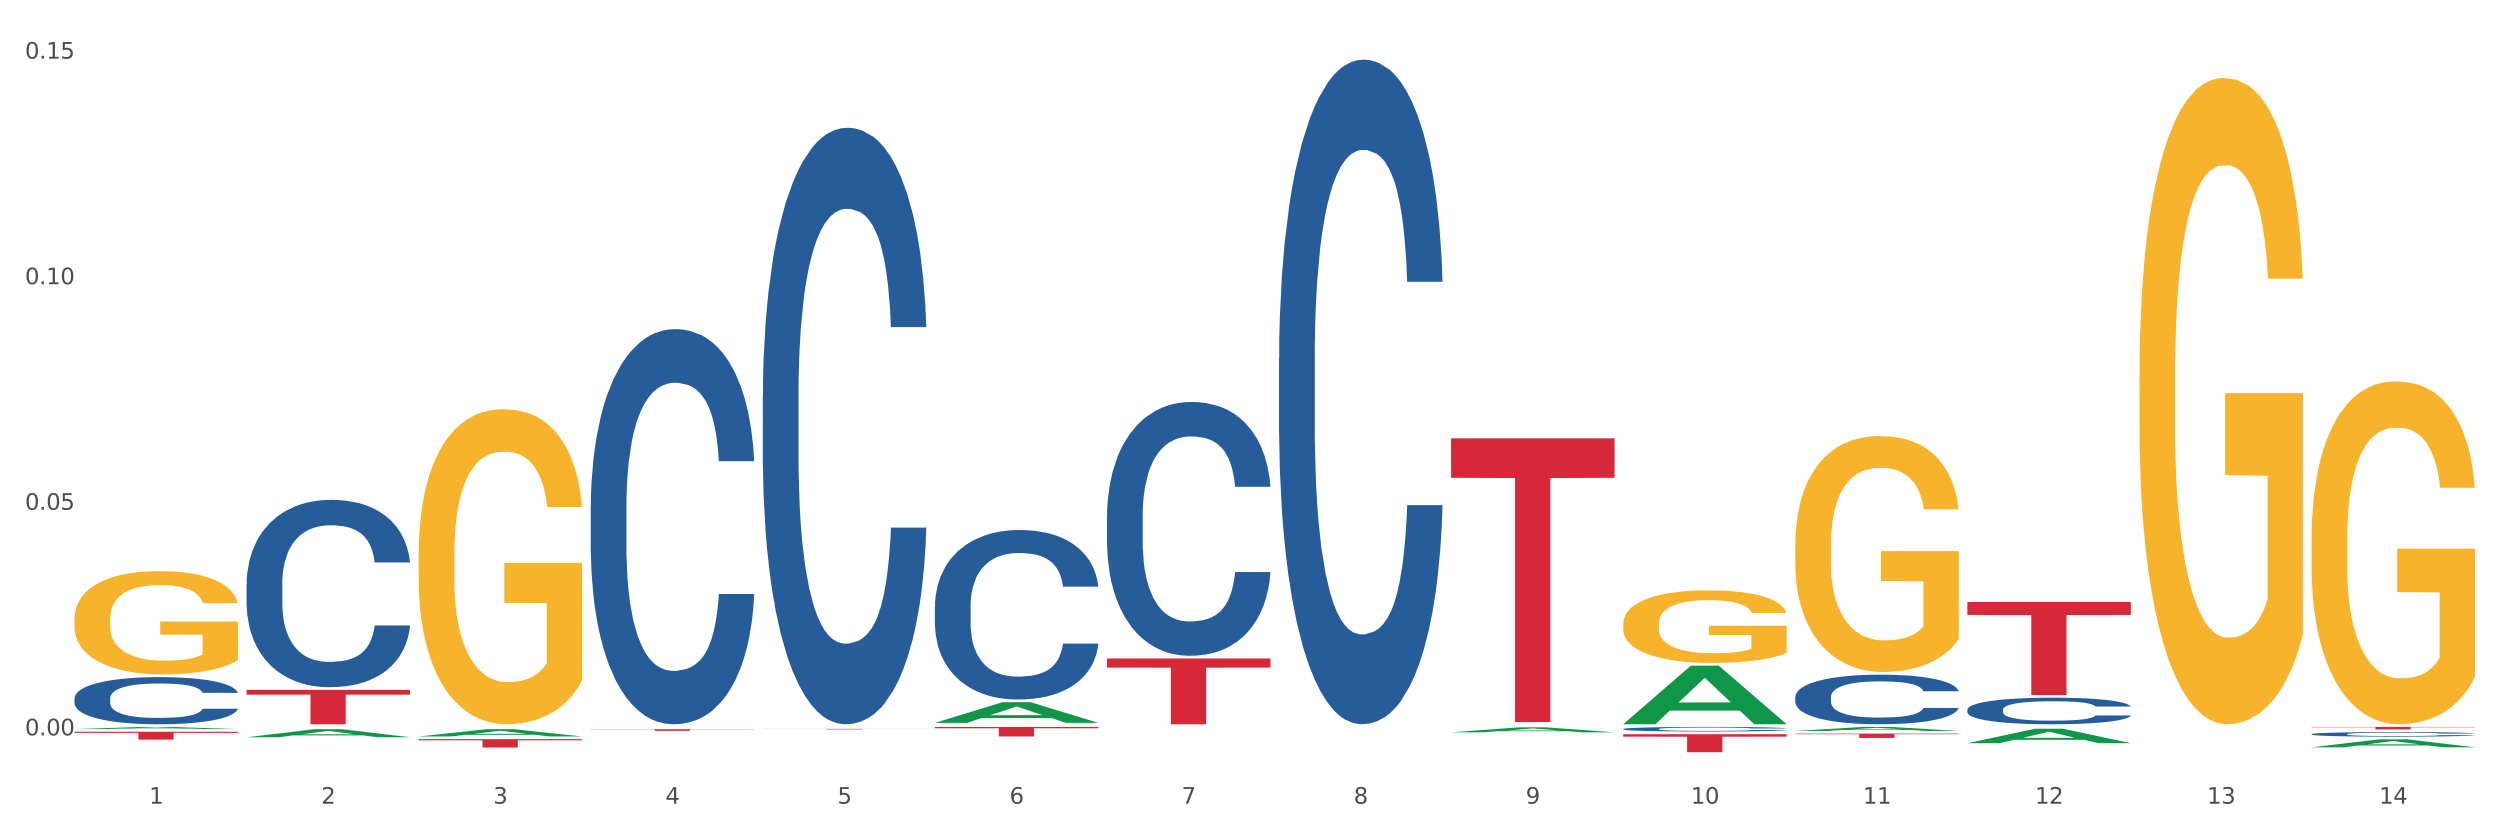
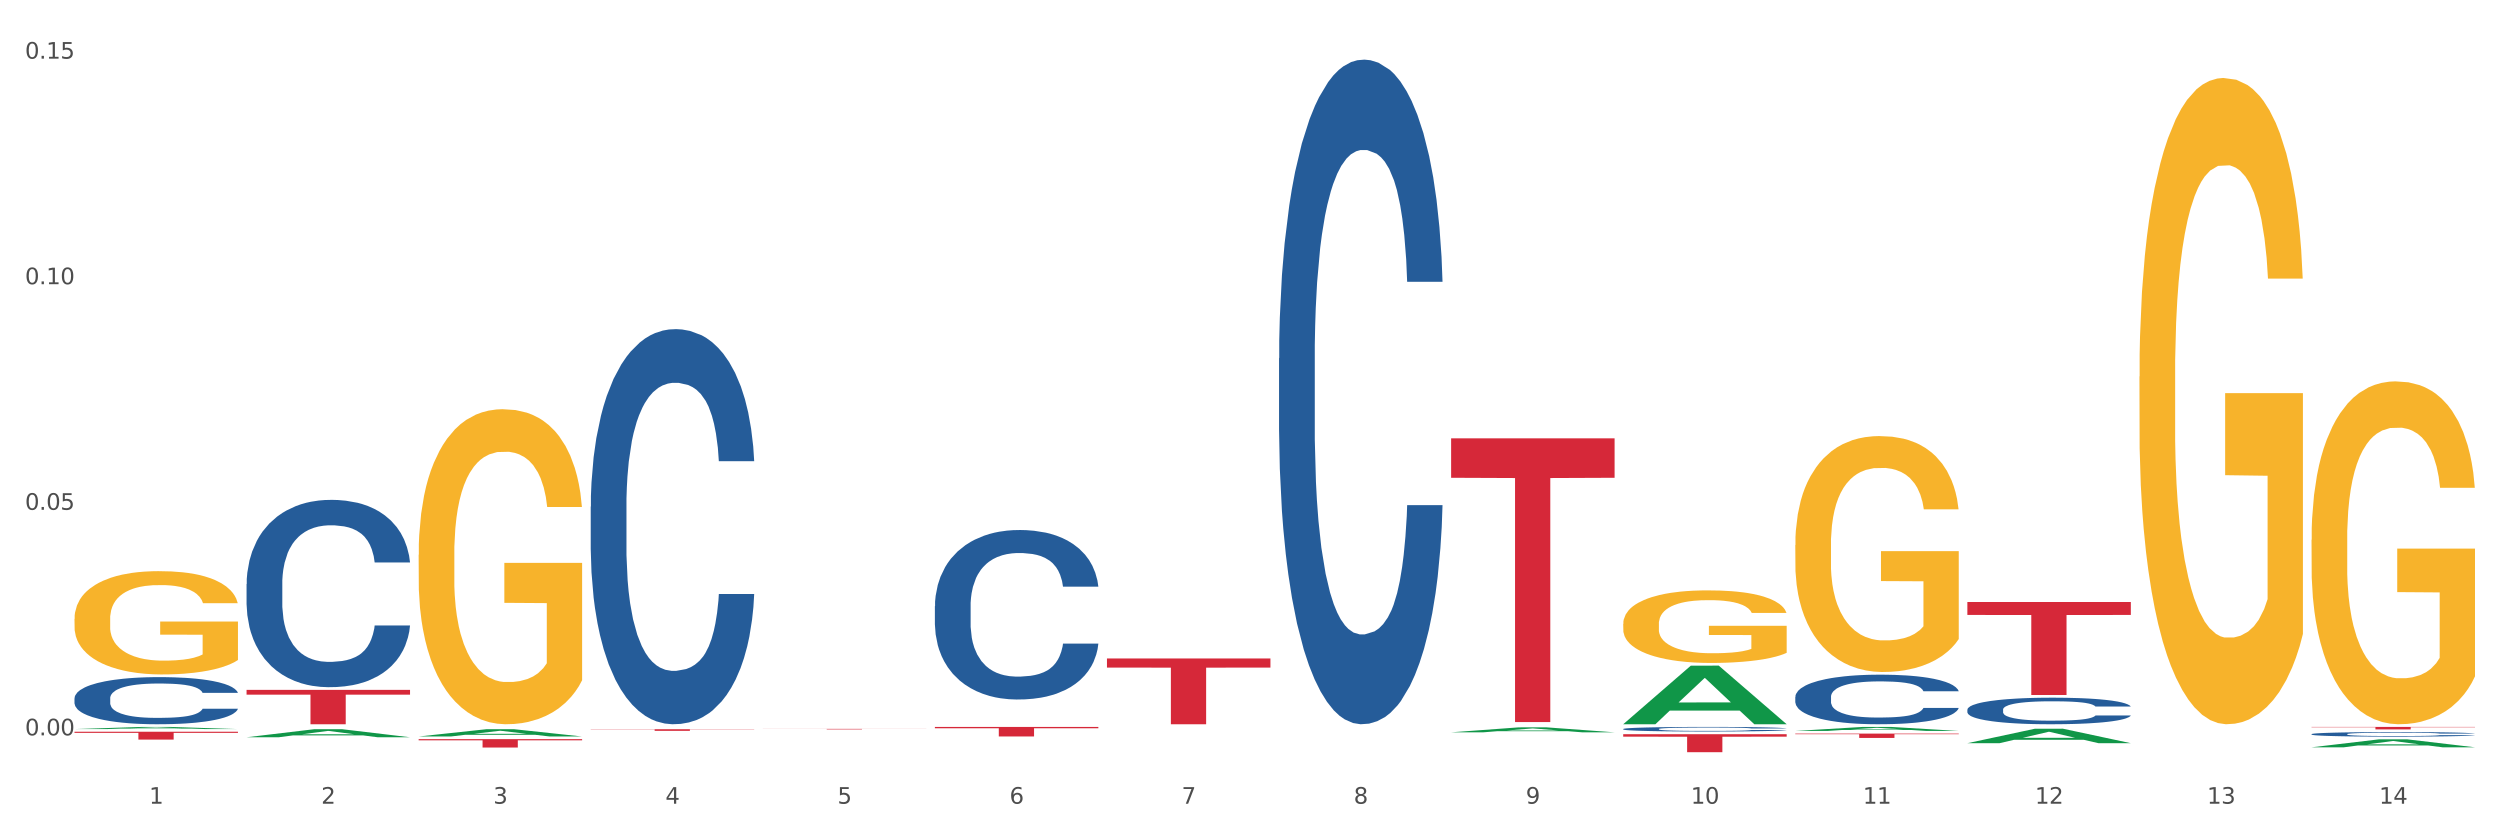
<svg xmlns="http://www.w3.org/2000/svg" xmlns:xlink="http://www.w3.org/1999/xlink" width="1080pt" height="360pt" viewBox="0 0 1080 360" version="1.1">
  <rect x="0" y="0" width="1080" height="360" fill="#333333" stroke="none" />
  <defs>
    <style type="text/css">*{stroke-linejoin: round; stroke-linecap: butt}</style>
  </defs>
  <g id="figure_1">
    <g id="patch_1">
      <path d="M 0 360  L 1080 360  L 1080 0  L 0 0  z " style="fill: #ffffff; stroke: #ffffff; stroke-linejoin: miter" />
    </g>
    <g id="axes_1">
      <g id="matplotlib.axis_1">
        <g id="xtick_1">
          <g id="text_1">
            <g style="fill: #4d4d4d" transform="translate(64.432 347.204) scale(0.096 -0.096)">
              <defs>
                <path id="DejaVuSans-31" d="M 794 531  L 1825 531  L 1825 4091  L 703 3866  L 703 4441  L 1819 4666  L 2450 4666  L 2450 531  L 3481 531  L 3481 0  L 794 0  L 794 531  z " transform="scale(0.016)" />
              </defs>
              <use xlink:href="#DejaVuSans-31" />
            </g>
          </g>
        </g>
        <g id="xtick_2">
          <g id="text_2">
            <g style="fill: #4d4d4d" transform="translate(138.771 347.204) scale(0.096 -0.096)">
              <defs>
                <path id="DejaVuSans-32" d="M 1228 531  L 3431 531  L 3431 0  L 469 0  L 469 531  Q 828 903 1448 1529  Q 2069 2156 2228 2338  Q 2531 2678 2651 2914  Q 2772 3150 2772 3378  Q 2772 3750 2511 3984  Q 2250 4219 1831 4219  Q 1534 4219 1204 4116  Q 875 4013 500 3803  L 500 4441  Q 881 4594 1212 4672  Q 1544 4750 1819 4750  Q 2544 4750 2975 4387  Q 3406 4025 3406 3419  Q 3406 3131 3298 2873  Q 3191 2616 2906 2266  Q 2828 2175 2409 1742  Q 1991 1309 1228 531  z " transform="scale(0.016)" />
              </defs>
              <use xlink:href="#DejaVuSans-32" />
            </g>
          </g>
        </g>
        <g id="xtick_3">
          <g id="text_3">
            <g style="fill: #4d4d4d" transform="translate(213.109 347.204) scale(0.096 -0.096)">
              <defs>
                <path id="DejaVuSans-33" d="M 2597 2516  Q 3050 2419 3304 2112  Q 3559 1806 3559 1356  Q 3559 666 3084 287  Q 2609 -91 1734 -91  Q 1441 -91 1130 -33  Q 819 25 488 141  L 488 750  Q 750 597 1062 519  Q 1375 441 1716 441  Q 2309 441 2620 675  Q 2931 909 2931 1356  Q 2931 1769 2642 2001  Q 2353 2234 1838 2234  L 1294 2234  L 1294 2753  L 1863 2753  Q 2328 2753 2575 2939  Q 2822 3125 2822 3475  Q 2822 3834 2567 4026  Q 2313 4219 1838 4219  Q 1578 4219 1281 4162  Q 984 4106 628 3988  L 628 4550  Q 988 4650 1302 4700  Q 1616 4750 1894 4750  Q 2613 4750 3031 4423  Q 3450 4097 3450 3541  Q 3450 3153 3228 2886  Q 3006 2619 2597 2516  z " transform="scale(0.016)" />
              </defs>
              <use xlink:href="#DejaVuSans-33" />
            </g>
          </g>
        </g>
        <g id="xtick_4">
          <g id="text_4">
            <g style="fill: #4d4d4d" transform="translate(287.448 347.204) scale(0.096 -0.096)">
              <defs>
                <path id="DejaVuSans-34" d="M 2419 4116  L 825 1625  L 2419 1625  L 2419 4116  z M 2253 4666  L 3047 4666  L 3047 1625  L 3713 1625  L 3713 1100  L 3047 1100  L 3047 0  L 2419 0  L 2419 1100  L 313 1100  L 313 1709  L 2253 4666  z " transform="scale(0.016)" />
              </defs>
              <use xlink:href="#DejaVuSans-34" />
            </g>
          </g>
        </g>
        <g id="xtick_5">
          <g id="text_5">
            <g style="fill: #4d4d4d" transform="translate(361.787 347.204) scale(0.096 -0.096)">
              <defs>
                <path id="DejaVuSans-35" d="M 691 4666  L 3169 4666  L 3169 4134  L 1269 4134  L 1269 2991  Q 1406 3038 1543 3061  Q 1681 3084 1819 3084  Q 2600 3084 3056 2656  Q 3513 2228 3513 1497  Q 3513 744 3044 326  Q 2575 -91 1722 -91  Q 1428 -91 1123 -41  Q 819 9 494 109  L 494 744  Q 775 591 1075 516  Q 1375 441 1709 441  Q 2250 441 2565 725  Q 2881 1009 2881 1497  Q 2881 1984 2565 2268  Q 2250 2553 1709 2553  Q 1456 2553 1204 2497  Q 953 2441 691 2322  L 691 4666  z " transform="scale(0.016)" />
              </defs>
              <use xlink:href="#DejaVuSans-35" />
            </g>
          </g>
        </g>
        <g id="xtick_6">
          <g id="text_6">
            <g style="fill: #4d4d4d" transform="translate(436.125 347.204) scale(0.096 -0.096)">
              <defs>
                <path id="DejaVuSans-36" d="M 2113 2584  Q 1688 2584 1439 2293  Q 1191 2003 1191 1497  Q 1191 994 1439 701  Q 1688 409 2113 409  Q 2538 409 2786 701  Q 3034 994 3034 1497  Q 3034 2003 2786 2293  Q 2538 2584 2113 2584  z M 3366 4563  L 3366 3988  Q 3128 4100 2886 4159  Q 2644 4219 2406 4219  Q 1781 4219 1451 3797  Q 1122 3375 1075 2522  Q 1259 2794 1537 2939  Q 1816 3084 2150 3084  Q 2853 3084 3261 2657  Q 3669 2231 3669 1497  Q 3669 778 3244 343  Q 2819 -91 2113 -91  Q 1303 -91 875 529  Q 447 1150 447 2328  Q 447 3434 972 4092  Q 1497 4750 2381 4750  Q 2619 4750 2861 4703  Q 3103 4656 3366 4563  z " transform="scale(0.016)" />
              </defs>
              <use xlink:href="#DejaVuSans-36" />
            </g>
          </g>
        </g>
        <g id="xtick_7">
          <g id="text_7">
            <g style="fill: #4d4d4d" transform="translate(510.464 347.204) scale(0.096 -0.096)">
              <defs>
                <path id="DejaVuSans-37" d="M 525 4666  L 3525 4666  L 3525 4397  L 1831 0  L 1172 0  L 2766 4134  L 525 4134  L 525 4666  z " transform="scale(0.016)" />
              </defs>
              <use xlink:href="#DejaVuSans-37" />
            </g>
          </g>
        </g>
        <g id="xtick_8">
          <g id="text_8">
            <g style="fill: #4d4d4d" transform="translate(584.803 347.204) scale(0.096 -0.096)">
              <defs>
                <path id="DejaVuSans-38" d="M 2034 2216  Q 1584 2216 1326 1975  Q 1069 1734 1069 1313  Q 1069 891 1326 650  Q 1584 409 2034 409  Q 2484 409 2743 651  Q 3003 894 3003 1313  Q 3003 1734 2745 1975  Q 2488 2216 2034 2216  z M 1403 2484  Q 997 2584 770 2862  Q 544 3141 544 3541  Q 544 4100 942 4425  Q 1341 4750 2034 4750  Q 2731 4750 3128 4425  Q 3525 4100 3525 3541  Q 3525 3141 3298 2862  Q 3072 2584 2669 2484  Q 3125 2378 3379 2068  Q 3634 1759 3634 1313  Q 3634 634 3220 271  Q 2806 -91 2034 -91  Q 1263 -91 848 271  Q 434 634 434 1313  Q 434 1759 690 2068  Q 947 2378 1403 2484  z M 1172 3481  Q 1172 3119 1398 2916  Q 1625 2713 2034 2713  Q 2441 2713 2670 2916  Q 2900 3119 2900 3481  Q 2900 3844 2670 4047  Q 2441 4250 2034 4250  Q 1625 4250 1398 4047  Q 1172 3844 1172 3481  z " transform="scale(0.016)" />
              </defs>
              <use xlink:href="#DejaVuSans-38" />
            </g>
          </g>
        </g>
        <g id="xtick_9">
          <g id="text_9">
            <g style="fill: #4d4d4d" transform="translate(659.142 347.204) scale(0.096 -0.096)">
              <defs>
                <path id="DejaVuSans-39" d="M 703 97  L 703 672  Q 941 559 1184 500  Q 1428 441 1663 441  Q 2288 441 2617 861  Q 2947 1281 2994 2138  Q 2813 1869 2534 1725  Q 2256 1581 1919 1581  Q 1219 1581 811 2004  Q 403 2428 403 3163  Q 403 3881 828 4315  Q 1253 4750 1959 4750  Q 2769 4750 3195 4129  Q 3622 3509 3622 2328  Q 3622 1225 3098 567  Q 2575 -91 1691 -91  Q 1453 -91 1209 -44  Q 966 3 703 97  z M 1959 2075  Q 2384 2075 2632 2365  Q 2881 2656 2881 3163  Q 2881 3666 2632 3958  Q 2384 4250 1959 4250  Q 1534 4250 1286 3958  Q 1038 3666 1038 3163  Q 1038 2656 1286 2365  Q 1534 2075 1959 2075  z " transform="scale(0.016)" />
              </defs>
              <use xlink:href="#DejaVuSans-39" />
            </g>
          </g>
        </g>
        <g id="xtick_10">
          <g id="text_10">
            <g style="fill: #4d4d4d" transform="translate(730.426 347.204) scale(0.096 -0.096)">
              <defs>
                <path id="DejaVuSans-30" d="M 2034 4250  Q 1547 4250 1301 3770  Q 1056 3291 1056 2328  Q 1056 1369 1301 889  Q 1547 409 2034 409  Q 2525 409 2770 889  Q 3016 1369 3016 2328  Q 3016 3291 2770 3770  Q 2525 4250 2034 4250  z M 2034 4750  Q 2819 4750 3233 4129  Q 3647 3509 3647 2328  Q 3647 1150 3233 529  Q 2819 -91 2034 -91  Q 1250 -91 836 529  Q 422 1150 422 2328  Q 422 3509 836 4129  Q 1250 4750 2034 4750  z " transform="scale(0.016)" />
              </defs>
              <use xlink:href="#DejaVuSans-31" />
              <use xlink:href="#DejaVuSans-30" transform="translate(63.623 0)" />
            </g>
          </g>
        </g>
        <g id="xtick_11">
          <g id="text_11">
            <g style="fill: #4d4d4d" transform="translate(804.765 347.204) scale(0.096 -0.096)">
              <use xlink:href="#DejaVuSans-31" />
              <use xlink:href="#DejaVuSans-31" transform="translate(63.623 0)" />
            </g>
          </g>
        </g>
        <g id="xtick_12">
          <g id="text_12">
            <g style="fill: #4d4d4d" transform="translate(879.104 347.204) scale(0.096 -0.096)">
              <use xlink:href="#DejaVuSans-31" />
              <use xlink:href="#DejaVuSans-32" transform="translate(63.623 0)" />
            </g>
          </g>
        </g>
        <g id="xtick_13">
          <g id="text_13">
            <g style="fill: #4d4d4d" transform="translate(953.442 347.204) scale(0.096 -0.096)">
              <use xlink:href="#DejaVuSans-31" />
              <use xlink:href="#DejaVuSans-33" transform="translate(63.623 0)" />
            </g>
          </g>
        </g>
        <g id="xtick_14">
          <g id="text_14">
            <g style="fill: #4d4d4d" transform="translate(1027.781 347.204) scale(0.096 -0.096)">
              <use xlink:href="#DejaVuSans-31" />
              <use xlink:href="#DejaVuSans-34" transform="translate(63.623 0)" />
            </g>
          </g>
        </g>
        <g id="xtick_15" />
        <g id="xtick_16" />
        <g id="xtick_17" />
        <g id="xtick_18" />
        <g id="xtick_19" />
        <g id="xtick_20" />
        <g id="xtick_21" />
        <g id="xtick_22" />
        <g id="xtick_23" />
        <g id="xtick_24" />
        <g id="xtick_25" />
        <g id="xtick_26" />
        <g id="xtick_27" />
      </g>
      <g id="matplotlib.axis_2">
        <g id="ytick_1">
          <g id="text_15">
            <g style="fill: #4d4d4d" transform="translate(10.8 317.677) scale(0.096 -0.096)">
              <defs>
                <path id="DejaVuSans-2e" d="M 684 794  L 1344 794  L 1344 0  L 684 0  L 684 794  z " transform="scale(0.016)" />
              </defs>
              <use xlink:href="#DejaVuSans-30" />
              <use xlink:href="#DejaVuSans-2e" transform="translate(63.623 0)" />
              <use xlink:href="#DejaVuSans-30" transform="translate(95.41 0)" />
              <use xlink:href="#DejaVuSans-30" transform="translate(159.033 0)" />
            </g>
          </g>
        </g>
        <g id="ytick_2">
          <g id="text_16">
            <g style="fill: #4d4d4d" transform="translate(10.8 220.232) scale(0.096 -0.096)">
              <use xlink:href="#DejaVuSans-30" />
              <use xlink:href="#DejaVuSans-2e" transform="translate(63.623 0)" />
              <use xlink:href="#DejaVuSans-30" transform="translate(95.41 0)" />
              <use xlink:href="#DejaVuSans-35" transform="translate(159.033 0)" />
            </g>
          </g>
        </g>
        <g id="ytick_3">
          <g id="text_17">
            <g style="fill: #4d4d4d" transform="translate(10.8 122.787) scale(0.096 -0.096)">
              <use xlink:href="#DejaVuSans-30" />
              <use xlink:href="#DejaVuSans-2e" transform="translate(63.623 0)" />
              <use xlink:href="#DejaVuSans-31" transform="translate(95.41 0)" />
              <use xlink:href="#DejaVuSans-30" transform="translate(159.033 0)" />
            </g>
          </g>
        </g>
        <g id="ytick_4">
          <g id="text_18">
            <g style="fill: #4d4d4d" transform="translate(10.8 25.342) scale(0.096 -0.096)">
              <use xlink:href="#DejaVuSans-30" />
              <use xlink:href="#DejaVuSans-2e" transform="translate(63.623 0)" />
              <use xlink:href="#DejaVuSans-31" transform="translate(95.41 0)" />
              <use xlink:href="#DejaVuSans-35" transform="translate(159.033 0)" />
            </g>
          </g>
        </g>
        <g id="ytick_5" />
        <g id="ytick_6" />
        <g id="ytick_7" />
      </g>
      <g id="PolyCollection_1">
        <path d="M 32.175 314.962  L 32.248 314.961  L 61.37 314.03  L 73.456 314.029  L 102.797 314.963  L 88.818 314.963  L 82.484 314.746  L 52.415 314.746  L 52.197 314.749  L 46.081 314.963  L 32.175 314.963  L 32.175 314.962  L 56.201 314.616  L 78.698 314.615  L 67.559 314.228  L 67.413 314.227  L 67.267 314.229  L 56.128 314.615  L 56.201 314.616  L 32.175 314.962  z " clip-path="url(#p56e9dab6a9)" style="fill: #109648" />
        <path d="M 255.191 315.029  L 325.813 315.029  L 325.813 315.126  L 298.033 315.126  L 298.033 315.724  L 282.804 315.724  L 282.804 315.126  L 255.191 315.126  L 255.191 315.03  L 255.191 315.029  z " clip-path="url(#p56e9dab6a9)" style="fill: #d62839" />
        <path d="M 329.53 314.869  L 400.152 314.869  L 400.152 314.9  L 372.371 314.901  L 372.371 315.098  L 357.143 315.098  L 357.143 314.901  L 329.53 314.9  L 329.53 314.869  L 329.53 314.869  z " clip-path="url(#p56e9dab6a9)" style="fill: #d62839" />
        <path d="M 403.869 314.029  L 474.49 314.029  L 474.49 314.602  L 446.71 314.606  L 446.71 318.151  L 431.481 318.151  L 431.481 314.606  L 403.869 314.602  L 403.869 314.033  L 403.869 314.029  z " clip-path="url(#p56e9dab6a9)" style="fill: #d62839" />
        <path d="M 478.207 284.448  L 548.829 284.448  L 548.829 288.399  L 521.049 288.426  L 521.049 312.876  L 505.82 312.876  L 505.82 288.426  L 478.207 288.399  L 478.207 284.475  L 478.207 284.448  z " clip-path="url(#p56e9dab6a9)" style="fill: #d62839" />
        <path d="M 626.885 189.367  L 697.506 189.367  L 697.506 206.4  L 669.726 206.515  L 669.726 311.936  L 654.497 311.936  L 654.497 206.515  L 626.885 206.4  L 626.885 189.482  L 626.885 189.367  z " clip-path="url(#p56e9dab6a9)" style="fill: #d62839" />
        <path d="M 701.223 317.168  L 771.845 317.168  L 771.845 318.25  L 744.065 318.257  L 744.065 324.95  L 728.836 324.95  L 728.836 318.257  L 701.223 318.25  L 701.223 317.176  L 701.223 317.168  z " clip-path="url(#p56e9dab6a9)" style="fill: #d62839" />
        <path d="M 775.562 316.922  L 846.184 316.922  L 846.184 317.181  L 818.404 317.183  L 818.404 318.786  L 803.175 318.786  L 803.175 317.183  L 775.562 317.181  L 775.562 316.924  L 775.562 316.922  z " clip-path="url(#p56e9dab6a9)" style="fill: #d62839" />
        <path d="M 849.901 260.072  L 920.523 260.072  L 920.523 265.655  L 892.742 265.693  L 892.742 300.248  L 877.514 300.248  L 877.514 265.693  L 849.901 265.655  L 849.901 260.109  L 849.901 260.072  z " clip-path="url(#p56e9dab6a9)" style="fill: #d62839" />
        <path d="M 998.578 314.029  L 1069.2 314.029  L 1069.2 314.178  L 1041.42 314.179  L 1041.42 315.102  L 1026.191 315.102  L 1026.191 314.179  L 998.578 314.178  L 998.578 314.03  L 998.578 314.029  z " clip-path="url(#p56e9dab6a9)" style="fill: #d62839" />
-         <path d="M 329.53 170.981  L 329.613 170.746  L 329.613 164.157  L 329.864 155.215  L 330.782 138.743  L 331.951 126.271  L 333.954 111.681  L 335.039 105.563  L 336.458 98.739  L 339.38 87.679  L 342.719 78.267  L 345.057 73.09  L 346.81 69.795  L 350.733 63.912  L 352.987 61.324  L 355.324 59.206  L 357.328 57.794  L 360.667 56.147  L 363.338 55.441  L 366.427 55.206  L 369.015 55.441  L 372.437 56.382  L 377.446 59.206  L 379.366 60.853  L 381.954 63.677  L 384.625 67.442  L 386.795 71.207  L 389.3 76.619  L 391.887 83.679  L 394.392 92.621  L 396.145 100.857  L 397.564 109.564  L 398.816 120.153  L 399.734 131.683  L 400.152 141.331  L 384.875 141.331  L 384.458 132.624  L 383.623 123.212  L 382.788 116.858  L 381.87 111.681  L 380.451 105.798  L 379.199 102.033  L 377.112 97.562  L 375.192 94.739  L 373.606 93.091  L 371.686 91.68  L 367.595 90.268  L 364.674 90.268  L 362.837 90.738  L 360.583 91.915  L 358.663 93.562  L 356.41 96.386  L 354.656 99.445  L 352.903 103.445  L 351.902 106.269  L 350.399 111.446  L 349.397 115.682  L 348.062 122.977  L 347.31 128.153  L 345.975 141.566  L 345.391 151.45  L 345.14 158.274  L 344.973 165.804  L 344.973 202.513  L 345.474 218.985  L 345.891 226.045  L 346.559 234.046  L 347.811 244.399  L 349.648 254.518  L 351.568 261.813  L 353.154 266.284  L 354.656 269.578  L 356.159 272.167  L 357.996 274.52  L 359.498 275.932  L 361.752 277.344  L 364.423 278.05  L 366.51 278.05  L 370.768 276.873  L 372.688 275.696  L 374.524 274.049  L 376.528 271.461  L 378.114 268.637  L 379.032 266.519  L 380.534 262.048  L 381.703 257.342  L 382.705 251.929  L 383.373 247.223  L 384.124 240.164  L 384.708 232.163  L 384.875 227.927  L 400.152 227.927  L 399.818 236.399  L 399.233 244.635  L 398.065 255.695  L 397.146 262.048  L 395.727 269.813  L 394.225 276.402  L 392.138 283.697  L 390.218 289.109  L 388.214 293.816  L 386.044 298.051  L 382.121 303.934  L 380.701 305.581  L 377.696 308.405  L 375.359 310.052  L 371.936 311.7  L 368.43 312.641  L 364.757 312.876  L 361.502 312.406  L 357.912 310.994  L 355.658 309.582  L 353.154 307.464  L 350.232 304.17  L 347.477 300.169  L 344.89 295.463  L 342.469 290.051  L 340.215 283.932  L 337.293 273.814  L 335.123 263.931  L 333.537 254.753  L 332.452 246.988  L 331.366 237.105  L 330.782 230.28  L 329.864 213.808  L 329.53 198.513  L 329.53 170.981  z " clip-path="url(#p56e9dab6a9)" style="fill: #255c99" />
        <path d="M 403.869 261.865  L 403.952 261.799  L 403.952 259.926  L 404.202 257.385  L 405.121 252.704  L 406.289 249.159  L 408.293 245.013  L 409.378 243.275  L 410.797 241.335  L 413.719 238.192  L 417.058 235.517  L 419.395 234.046  L 421.148 233.11  L 425.072 231.438  L 427.326 230.702  L 429.663 230.1  L 431.666 229.699  L 435.006 229.231  L 437.677 229.03  L 440.766 228.964  L 443.353 229.03  L 446.776 229.298  L 451.785 230.1  L 453.704 230.568  L 456.292 231.371  L 458.964 232.441  L 461.134 233.511  L 463.638 235.049  L 466.226 237.055  L 468.73 239.596  L 470.483 241.937  L 471.903 244.411  L 473.155 247.421  L 474.073 250.698  L 474.49 253.439  L 459.214 253.439  L 458.797 250.965  L 457.962 248.29  L 457.127 246.484  L 456.209 245.013  L 454.79 243.341  L 453.538 242.271  L 451.451 241.001  L 449.531 240.198  L 447.945 239.73  L 446.025 239.329  L 441.934 238.928  L 439.012 238.928  L 437.176 239.061  L 434.922 239.396  L 433.002 239.864  L 430.748 240.666  L 428.995 241.536  L 427.242 242.673  L 426.24 243.475  L 424.738 244.946  L 423.736 246.15  L 422.401 248.223  L 421.649 249.694  L 420.314 253.506  L 419.729 256.315  L 419.479 258.254  L 419.312 260.394  L 419.312 270.827  L 419.813 275.508  L 420.23 277.514  L 420.898 279.788  L 422.15 282.73  L 423.987 285.606  L 425.907 287.679  L 427.493 288.949  L 428.995 289.886  L 430.498 290.621  L 432.334 291.29  L 433.837 291.691  L 436.091 292.092  L 438.762 292.293  L 440.849 292.293  L 445.106 291.959  L 447.026 291.624  L 448.863 291.156  L 450.866 290.421  L 452.452 289.618  L 453.371 289.016  L 454.873 287.746  L 456.042 286.408  L 457.044 284.87  L 457.711 283.533  L 458.463 281.526  L 459.047 279.253  L 459.214 278.049  L 474.49 278.049  L 474.156 280.456  L 473.572 282.797  L 472.403 285.94  L 471.485 287.746  L 470.066 289.952  L 468.563 291.825  L 466.477 293.898  L 464.557 295.436  L 462.553 296.774  L 460.383 297.977  L 456.459 299.649  L 455.04 300.117  L 452.035 300.92  L 449.698 301.388  L 446.275 301.856  L 442.769 302.124  L 439.096 302.19  L 435.84 302.057  L 432.251 301.655  L 429.997 301.254  L 427.493 300.652  L 424.571 299.716  L 421.816 298.579  L 419.228 297.242  L 416.808 295.704  L 414.554 293.965  L 411.632 291.089  L 409.462 288.281  L 407.875 285.673  L 406.79 283.466  L 405.705 280.657  L 405.121 278.718  L 404.202 274.036  L 403.869 269.69  L 403.869 261.865  z " clip-path="url(#p56e9dab6a9)" style="fill: #255c99" />
-         <path d="M 478.207 222.914  L 478.291 222.814  L 478.291 220.01  L 478.541 216.205  L 479.459 209.196  L 480.628 203.888  L 482.632 197.68  L 483.717 195.077  L 485.136 192.173  L 488.058 187.466  L 491.397 183.461  L 493.734 181.258  L 495.487 179.856  L 499.41 177.353  L 501.664 176.251  L 504.002 175.35  L 506.005 174.749  L 509.344 174.048  L 512.016 173.748  L 515.104 173.648  L 517.692 173.748  L 521.115 174.148  L 526.123 175.35  L 528.043 176.051  L 530.631 177.253  L 533.302 178.855  L 535.473 180.457  L 537.977 182.76  L 540.565 185.764  L 543.069 189.569  L 544.822 193.074  L 546.241 196.779  L 547.493 201.285  L 548.412 206.192  L 548.829 210.297  L 533.553 210.297  L 533.135 206.592  L 532.301 202.587  L 531.466 199.883  L 530.548 197.68  L 529.128 195.177  L 527.876 193.575  L 525.789 191.672  L 523.869 190.47  L 522.283 189.769  L 520.363 189.169  L 516.273 188.568  L 513.351 188.568  L 511.515 188.768  L 509.261 189.269  L 507.341 189.97  L 505.087 191.171  L 503.334 192.473  L 501.581 194.175  L 500.579 195.377  L 499.077 197.58  L 498.075 199.382  L 496.739 202.487  L 495.988 204.69  L 494.652 210.397  L 494.068 214.603  L 493.818 217.507  L 493.651 220.711  L 493.651 236.332  L 494.151 243.342  L 494.569 246.346  L 495.237 249.75  L 496.489 254.156  L 498.325 258.462  L 500.245 261.566  L 501.831 263.469  L 503.334 264.87  L 504.837 265.972  L 506.673 266.973  L 508.176 267.574  L 510.429 268.175  L 513.101 268.475  L 515.188 268.475  L 519.445 267.975  L 521.365 267.474  L 523.202 266.773  L 525.205 265.672  L 526.791 264.47  L 527.709 263.569  L 529.212 261.666  L 530.381 259.663  L 531.382 257.36  L 532.05 255.358  L 532.801 252.354  L 533.386 248.949  L 533.553 247.147  L 548.829 247.147  L 548.495 250.751  L 547.911 254.256  L 546.742 258.963  L 545.824 261.666  L 544.405 264.971  L 542.902 267.774  L 540.815 270.879  L 538.895 273.182  L 536.892 275.184  L 534.721 276.987  L 530.798 279.49  L 529.379 280.191  L 526.374 281.393  L 524.036 282.094  L 520.614 282.795  L 517.108 283.195  L 513.435 283.295  L 510.179 283.095  L 506.59 282.494  L 504.336 281.893  L 501.831 280.992  L 498.91 279.59  L 496.155 277.888  L 493.567 275.885  L 491.146 273.582  L 488.892 270.979  L 485.971 266.673  L 483.8 262.467  L 482.214 258.562  L 481.129 255.258  L 480.044 251.052  L 479.459 248.148  L 478.541 241.139  L 478.207 234.63  L 478.207 222.914  z " clip-path="url(#p56e9dab6a9)" style="fill: #255c99" />
        <path d="M 552.546 154.765  L 552.629 154.503  L 552.629 147.161  L 552.88 137.198  L 553.798 118.843  L 554.967 104.946  L 556.97 88.689  L 558.055 81.872  L 559.475 74.268  L 562.396 61.944  L 565.735 51.456  L 568.073 45.687  L 569.826 42.016  L 573.749 35.461  L 576.003 32.577  L 578.34 30.217  L 580.344 28.644  L 583.683 26.808  L 586.354 26.022  L 589.443 25.759  L 592.031 26.022  L 595.453 27.071  L 600.462 30.217  L 602.382 32.052  L 604.97 35.199  L 607.641 39.394  L 609.811 43.59  L 612.316 49.62  L 614.903 57.487  L 617.408 67.45  L 619.161 76.628  L 620.58 86.329  L 621.832 98.129  L 622.75 110.977  L 623.168 121.727  L 607.891 121.727  L 607.474 112.026  L 606.639 101.537  L 605.804 94.458  L 604.886 88.689  L 603.467 82.134  L 602.215 77.939  L 600.128 72.957  L 598.208 69.81  L 596.622 67.975  L 594.702 66.402  L 590.612 64.828  L 587.69 64.828  L 585.853 65.353  L 583.6 66.664  L 581.68 68.499  L 579.426 71.646  L 577.673 75.054  L 575.92 79.512  L 574.918 82.658  L 573.415 88.427  L 572.414 93.147  L 571.078 101.275  L 570.327 107.044  L 568.991 121.989  L 568.407 133.002  L 568.156 140.606  L 567.989 148.997  L 567.989 189.901  L 568.49 208.256  L 568.908 216.122  L 569.575 225.037  L 570.827 236.574  L 572.664 247.849  L 574.584 255.977  L 576.17 260.959  L 577.673 264.63  L 579.175 267.514  L 581.012 270.136  L 582.514 271.71  L 584.768 273.283  L 587.439 274.07  L 589.526 274.07  L 593.784 272.759  L 595.704 271.448  L 597.54 269.612  L 599.544 266.728  L 601.13 263.581  L 602.048 261.221  L 603.551 256.24  L 604.719 250.995  L 605.721 244.965  L 606.389 239.72  L 607.14 231.854  L 607.724 222.939  L 607.891 218.219  L 623.168 218.219  L 622.834 227.659  L 622.249 236.836  L 621.081 249.16  L 620.163 256.24  L 618.743 264.892  L 617.241 272.234  L 615.154 280.363  L 613.234 286.393  L 611.23 291.637  L 609.06 296.357  L 605.137 302.912  L 603.718 304.748  L 600.712 307.894  L 598.375 309.73  L 594.952 311.565  L 591.446 312.614  L 587.773 312.876  L 584.518 312.352  L 580.928 310.779  L 578.674 309.205  L 576.17 306.845  L 573.248 303.175  L 570.494 298.717  L 567.906 293.473  L 565.485 287.442  L 563.231 280.625  L 560.309 269.35  L 558.139 258.337  L 556.553 248.111  L 555.468 239.458  L 554.382 228.446  L 553.798 220.842  L 552.88 202.487  L 552.546 185.444  L 552.546 154.765  z " clip-path="url(#p56e9dab6a9)" style="fill: #255c99" />
-         <path d="M 701.223 314.922  L 701.307 314.92  L 701.307 314.869  L 701.557 314.8  L 702.476 314.673  L 703.644 314.577  L 705.648 314.465  L 706.733 314.417  L 708.152 314.365  L 711.074 314.28  L 714.413 314.207  L 716.75 314.167  L 718.503 314.142  L 722.427 314.096  L 724.681 314.076  L 727.018 314.06  L 729.021 314.049  L 732.36 314.037  L 735.032 314.031  L 738.12 314.029  L 740.708 314.031  L 744.131 314.038  L 749.139 314.06  L 751.059 314.073  L 753.647 314.095  L 756.318 314.124  L 758.489 314.153  L 760.993 314.194  L 763.581 314.249  L 766.085 314.318  L 767.838 314.381  L 769.257 314.448  L 770.51 314.53  L 771.428 314.619  L 771.845 314.693  L 756.569 314.693  L 756.151 314.626  L 755.317 314.553  L 754.482 314.505  L 753.564 314.465  L 752.145 314.419  L 750.892 314.39  L 748.805 314.356  L 746.885 314.334  L 745.299 314.321  L 743.379 314.31  L 739.289 314.3  L 736.367 314.3  L 734.531 314.303  L 732.277 314.312  L 730.357 314.325  L 728.103 314.347  L 726.35 314.37  L 724.597 314.401  L 723.595 314.423  L 722.093 314.463  L 721.091 314.495  L 719.755 314.552  L 719.004 314.592  L 717.668 314.695  L 717.084 314.771  L 716.834 314.824  L 716.667 314.882  L 716.667 315.165  L 717.168 315.292  L 717.585 315.346  L 718.253 315.408  L 719.505 315.488  L 721.341 315.566  L 723.261 315.622  L 724.847 315.656  L 726.35 315.682  L 727.853 315.702  L 729.689 315.72  L 731.192 315.731  L 733.446 315.741  L 736.117 315.747  L 738.204 315.747  L 742.461 315.738  L 744.381 315.729  L 746.218 315.716  L 748.221 315.696  L 749.807 315.674  L 750.725 315.658  L 752.228 315.624  L 753.397 315.587  L 754.398 315.546  L 755.066 315.509  L 755.818 315.455  L 756.402 315.393  L 756.569 315.361  L 771.845 315.361  L 771.511 315.426  L 770.927 315.489  L 769.758 315.575  L 768.84 315.624  L 767.421 315.683  L 765.918 315.734  L 763.831 315.79  L 761.911 315.832  L 759.908 315.868  L 757.738 315.901  L 753.814 315.946  L 752.395 315.959  L 749.39 315.981  L 747.052 315.994  L 743.63 316.006  L 740.124 316.014  L 736.451 316.015  L 733.195 316.012  L 729.606 316.001  L 727.352 315.99  L 724.847 315.974  L 721.926 315.948  L 719.171 315.917  L 716.583 315.881  L 714.162 315.839  L 711.908 315.792  L 708.987 315.714  L 706.816 315.638  L 705.23 315.567  L 704.145 315.508  L 703.06 315.431  L 702.476 315.379  L 701.557 315.252  L 701.223 315.134  L 701.223 314.922  z " clip-path="url(#p56e9dab6a9)" style="fill: #255c99" />
+         <path d="M 701.223 314.922  L 701.307 314.92  L 701.307 314.869  L 701.557 314.8  L 702.476 314.673  L 703.644 314.577  L 705.648 314.465  L 706.733 314.417  L 708.152 314.365  L 711.074 314.28  L 714.413 314.207  L 716.75 314.167  L 718.503 314.142  L 722.427 314.096  L 724.681 314.076  L 727.018 314.06  L 729.021 314.049  L 732.36 314.037  L 735.032 314.031  L 738.12 314.029  L 740.708 314.031  L 744.131 314.038  L 749.139 314.06  L 751.059 314.073  L 753.647 314.095  L 756.318 314.124  L 758.489 314.153  L 760.993 314.194  L 763.581 314.249  L 766.085 314.318  L 767.838 314.381  L 769.257 314.448  L 770.51 314.53  L 771.428 314.619  L 771.845 314.693  L 756.569 314.693  L 756.151 314.626  L 755.317 314.553  L 754.482 314.505  L 753.564 314.465  L 752.145 314.419  L 750.892 314.39  L 748.805 314.356  L 746.885 314.334  L 745.299 314.321  L 743.379 314.31  L 739.289 314.3  L 736.367 314.3  L 734.531 314.303  L 732.277 314.312  L 730.357 314.325  L 726.35 314.37  L 724.597 314.401  L 723.595 314.423  L 722.093 314.463  L 721.091 314.495  L 719.755 314.552  L 719.004 314.592  L 717.668 314.695  L 717.084 314.771  L 716.834 314.824  L 716.667 314.882  L 716.667 315.165  L 717.168 315.292  L 717.585 315.346  L 718.253 315.408  L 719.505 315.488  L 721.341 315.566  L 723.261 315.622  L 724.847 315.656  L 726.35 315.682  L 727.853 315.702  L 729.689 315.72  L 731.192 315.731  L 733.446 315.741  L 736.117 315.747  L 738.204 315.747  L 742.461 315.738  L 744.381 315.729  L 746.218 315.716  L 748.221 315.696  L 749.807 315.674  L 750.725 315.658  L 752.228 315.624  L 753.397 315.587  L 754.398 315.546  L 755.066 315.509  L 755.818 315.455  L 756.402 315.393  L 756.569 315.361  L 771.845 315.361  L 771.511 315.426  L 770.927 315.489  L 769.758 315.575  L 768.84 315.624  L 767.421 315.683  L 765.918 315.734  L 763.831 315.79  L 761.911 315.832  L 759.908 315.868  L 757.738 315.901  L 753.814 315.946  L 752.395 315.959  L 749.39 315.981  L 747.052 315.994  L 743.63 316.006  L 740.124 316.014  L 736.451 316.015  L 733.195 316.012  L 729.606 316.001  L 727.352 315.99  L 724.847 315.974  L 721.926 315.948  L 719.171 315.917  L 716.583 315.881  L 714.162 315.839  L 711.908 315.792  L 708.987 315.714  L 706.816 315.638  L 705.23 315.567  L 704.145 315.508  L 703.06 315.431  L 702.476 315.379  L 701.557 315.252  L 701.223 315.134  L 701.223 314.922  z " clip-path="url(#p56e9dab6a9)" style="fill: #255c99" />
        <path d="M 775.562 301.081  L 775.646 301.062  L 775.646 300.514  L 775.896 299.771  L 776.814 298.402  L 777.983 297.365  L 779.986 296.152  L 781.072 295.644  L 782.491 295.076  L 785.412 294.157  L 788.752 293.375  L 791.089 292.944  L 792.842 292.67  L 796.765 292.181  L 799.019 291.966  L 801.357 291.79  L 803.36 291.673  L 806.699 291.536  L 809.37 291.477  L 812.459 291.458  L 815.047 291.477  L 818.469 291.555  L 823.478 291.79  L 825.398 291.927  L 827.986 292.162  L 830.657 292.475  L 832.828 292.788  L 835.332 293.238  L 837.92 293.824  L 840.424 294.568  L 842.177 295.252  L 843.596 295.976  L 844.848 296.856  L 845.766 297.815  L 846.184 298.617  L 830.908 298.617  L 830.49 297.893  L 829.655 297.111  L 828.821 296.582  L 827.902 296.152  L 826.483 295.663  L 825.231 295.35  L 823.144 294.978  L 821.224 294.744  L 819.638 294.607  L 817.718 294.489  L 813.628 294.372  L 810.706 294.372  L 808.87 294.411  L 806.616 294.509  L 804.696 294.646  L 802.442 294.881  L 800.689 295.135  L 798.936 295.467  L 797.934 295.702  L 796.431 296.133  L 795.43 296.485  L 794.094 297.091  L 793.343 297.521  L 792.007 298.636  L 791.423 299.458  L 791.172 300.025  L 791.005 300.651  L 791.005 303.702  L 791.506 305.072  L 791.924 305.658  L 792.591 306.324  L 793.844 307.184  L 795.68 308.025  L 797.6 308.632  L 799.186 309.003  L 800.689 309.277  L 802.191 309.492  L 804.028 309.688  L 805.53 309.805  L 807.784 309.923  L 810.456 309.981  L 812.543 309.981  L 816.8 309.884  L 818.72 309.786  L 820.556 309.649  L 822.56 309.434  L 824.146 309.199  L 825.064 309.023  L 826.567 308.651  L 827.735 308.26  L 828.737 307.81  L 829.405 307.419  L 830.156 306.832  L 830.741 306.167  L 830.908 305.815  L 846.184 305.815  L 845.85 306.519  L 845.266 307.204  L 844.097 308.123  L 843.179 308.651  L 841.76 309.297  L 840.257 309.844  L 838.17 310.451  L 836.25 310.901  L 834.247 311.292  L 832.076 311.644  L 828.153 312.133  L 826.734 312.27  L 823.728 312.505  L 821.391 312.642  L 817.969 312.778  L 814.463 312.857  L 810.79 312.876  L 807.534 312.837  L 803.944 312.72  L 801.69 312.602  L 799.186 312.426  L 796.264 312.153  L 793.51 311.82  L 790.922 311.429  L 788.501 310.979  L 786.247 310.47  L 783.325 309.629  L 781.155 308.808  L 779.569 308.045  L 778.484 307.399  L 777.399 306.578  L 776.814 306.011  L 775.896 304.641  L 775.562 303.37  L 775.562 301.081  z " clip-path="url(#p56e9dab6a9)" style="fill: #255c99" />
        <path d="M 849.901 306.557  L 849.984 306.547  L 849.984 306.253  L 850.235 305.855  L 851.153 305.121  L 852.322 304.566  L 854.325 303.916  L 855.41 303.644  L 856.829 303.34  L 859.751 302.847  L 863.09 302.428  L 865.428 302.197  L 867.181 302.051  L 871.104 301.789  L 873.358 301.673  L 875.695 301.579  L 877.699 301.516  L 881.038 301.443  L 883.709 301.411  L 886.798 301.401  L 889.386 301.411  L 892.808 301.453  L 897.817 301.579  L 899.737 301.653  L 902.325 301.778  L 904.996 301.946  L 907.166 302.114  L 909.671 302.355  L 912.258 302.669  L 914.763 303.067  L 916.516 303.434  L 917.935 303.822  L 919.187 304.293  L 920.105 304.807  L 920.523 305.237  L 905.246 305.237  L 904.829 304.849  L 903.994 304.43  L 903.159 304.147  L 902.241 303.916  L 900.822 303.654  L 899.57 303.486  L 897.483 303.287  L 895.563 303.162  L 893.977 303.088  L 892.057 303.025  L 887.966 302.962  L 885.045 302.962  L 883.208 302.983  L 880.954 303.036  L 879.034 303.109  L 876.78 303.235  L 875.027 303.371  L 873.274 303.549  L 872.273 303.675  L 870.77 303.906  L 869.768 304.094  L 868.433 304.419  L 867.681 304.65  L 866.346 305.247  L 865.761 305.687  L 865.511 305.991  L 865.344 306.326  L 865.344 307.961  L 865.845 308.695  L 866.262 309.009  L 866.93 309.366  L 868.182 309.827  L 870.019 310.277  L 871.939 310.602  L 873.525 310.801  L 875.027 310.948  L 876.53 311.063  L 878.367 311.168  L 879.869 311.231  L 882.123 311.294  L 884.794 311.325  L 886.881 311.325  L 891.139 311.273  L 893.059 311.22  L 894.895 311.147  L 896.899 311.032  L 898.485 310.906  L 899.403 310.812  L 900.905 310.613  L 902.074 310.403  L 903.076 310.162  L 903.744 309.952  L 904.495 309.638  L 905.079 309.282  L 905.246 309.093  L 920.523 309.093  L 920.189 309.47  L 919.604 309.837  L 918.436 310.33  L 917.517 310.613  L 916.098 310.958  L 914.596 311.252  L 912.509 311.577  L 910.589 311.818  L 908.585 312.027  L 906.415 312.216  L 902.491 312.478  L 901.072 312.551  L 898.067 312.677  L 895.73 312.75  L 892.307 312.824  L 888.801 312.866  L 885.128 312.876  L 881.873 312.855  L 878.283 312.792  L 876.029 312.73  L 873.525 312.635  L 870.603 312.489  L 867.848 312.31  L 865.261 312.101  L 862.84 311.86  L 860.586 311.587  L 857.664 311.137  L 855.494 310.696  L 853.908 310.288  L 852.823 309.942  L 851.737 309.502  L 851.153 309.198  L 850.235 308.464  L 849.901 307.783  L 849.901 306.557  z " clip-path="url(#p56e9dab6a9)" style="fill: #255c99" />
        <path d="M 998.578 317.144  L 998.662 317.142  L 998.662 317.091  L 998.912 317.023  L 999.83 316.896  L 1000.999 316.801  L 1003.003 316.689  L 1004.088 316.642  L 1005.507 316.59  L 1008.429 316.505  L 1011.768 316.432  L 1014.105 316.393  L 1015.858 316.367  L 1019.781 316.322  L 1022.035 316.302  L 1024.373 316.286  L 1026.376 316.275  L 1029.715 316.263  L 1032.387 316.257  L 1035.475 316.256  L 1038.063 316.257  L 1041.486 316.265  L 1046.494 316.286  L 1048.414 316.299  L 1051.002 316.321  L 1053.673 316.349  L 1055.844 316.378  L 1058.348 316.42  L 1060.936 316.474  L 1063.44 316.543  L 1065.193 316.606  L 1066.612 316.673  L 1067.864 316.754  L 1068.783 316.842  L 1069.2 316.916  L 1053.924 316.916  L 1053.506 316.85  L 1052.671 316.777  L 1051.837 316.729  L 1050.918 316.689  L 1049.499 316.644  L 1048.247 316.615  L 1046.16 316.581  L 1044.24 316.559  L 1042.654 316.546  L 1040.734 316.535  L 1036.644 316.525  L 1033.722 316.525  L 1031.886 316.528  L 1029.632 316.537  L 1027.712 316.55  L 1025.458 316.572  L 1023.705 316.595  L 1021.952 316.626  L 1020.95 316.647  L 1019.448 316.687  L 1018.446 316.72  L 1017.11 316.776  L 1016.359 316.815  L 1015.023 316.918  L 1014.439 316.994  L 1014.188 317.046  L 1014.022 317.104  L 1014.022 317.386  L 1014.522 317.512  L 1014.94 317.566  L 1015.608 317.628  L 1016.86 317.707  L 1018.696 317.785  L 1020.616 317.841  L 1022.202 317.875  L 1023.705 317.9  L 1025.207 317.92  L 1027.044 317.938  L 1028.547 317.949  L 1030.8 317.96  L 1033.472 317.965  L 1035.559 317.965  L 1039.816 317.956  L 1041.736 317.947  L 1043.572 317.935  L 1045.576 317.915  L 1047.162 317.893  L 1048.08 317.877  L 1049.583 317.843  L 1050.752 317.806  L 1051.753 317.765  L 1052.421 317.729  L 1053.172 317.675  L 1053.757 317.613  L 1053.924 317.581  L 1069.2 317.581  L 1068.866 317.646  L 1068.282 317.709  L 1067.113 317.794  L 1066.195 317.843  L 1064.776 317.902  L 1063.273 317.953  L 1061.186 318.009  L 1059.266 318.05  L 1057.263 318.086  L 1055.092 318.119  L 1051.169 318.164  L 1049.75 318.177  L 1046.745 318.198  L 1044.407 318.211  L 1040.985 318.224  L 1037.479 318.231  L 1033.806 318.233  L 1030.55 318.229  L 1026.96 318.218  L 1024.707 318.207  L 1022.202 318.191  L 1019.281 318.166  L 1016.526 318.135  L 1013.938 318.099  L 1011.517 318.057  L 1009.263 318.01  L 1006.342 317.933  L 1004.171 317.857  L 1002.585 317.787  L 1001.5 317.727  L 1000.415 317.651  L 999.83 317.599  L 998.912 317.472  L 998.578 317.355  L 998.578 317.144  z " clip-path="url(#p56e9dab6a9)" style="fill: #255c99" />
        <path d="M 106.514 298.021  L 177.135 298.021  L 177.135 300.086  L 149.355 300.1  L 149.355 312.876  L 134.126 312.876  L 134.126 300.1  L 106.514 300.086  L 106.514 298.035  L 106.514 298.021  z " clip-path="url(#p56e9dab6a9)" style="fill: #d62839" />
        <path d="M 32.175 316.116  L 102.797 316.116  L 102.797 316.588  L 75.017 316.591  L 75.017 319.51  L 59.788 319.51  L 59.788 316.591  L 32.175 316.588  L 32.175 316.12  L 32.175 316.116  z " clip-path="url(#p56e9dab6a9)" style="fill: #d62839" />
        <path d="M 180.852 319.316  L 251.474 319.316  L 251.474 319.817  L 223.694 319.82  L 223.694 322.923  L 208.465 322.923  L 208.465 319.82  L 180.852 319.817  L 180.852 319.319  L 180.852 319.316  z " clip-path="url(#p56e9dab6a9)" style="fill: #d62839" />
        <path d="M 106.514 252.301  L 106.597 252.227  L 106.597 250.158  L 106.848 247.349  L 107.766 242.176  L 108.935 238.258  L 110.938 233.676  L 112.023 231.754  L 113.442 229.611  L 116.364 226.137  L 119.703 223.181  L 122.04 221.555  L 123.794 220.52  L 127.717 218.673  L 129.971 217.86  L 132.308 217.194  L 134.312 216.751  L 137.651 216.234  L 140.322 216.012  L 143.411 215.938  L 145.998 216.012  L 149.421 216.307  L 154.43 217.194  L 156.35 217.712  L 158.937 218.599  L 161.609 219.781  L 163.779 220.964  L 166.283 222.664  L 168.871 224.881  L 171.376 227.689  L 173.129 230.276  L 174.548 233.011  L 175.8 236.337  L 176.718 239.958  L 177.135 242.989  L 161.859 242.989  L 161.442 240.254  L 160.607 237.298  L 159.772 235.302  L 158.854 233.676  L 157.435 231.828  L 156.183 230.646  L 154.096 229.242  L 152.176 228.355  L 150.59 227.837  L 148.67 227.394  L 144.579 226.95  L 141.658 226.95  L 139.821 227.098  L 137.567 227.468  L 135.647 227.985  L 133.393 228.872  L 131.64 229.833  L 129.887 231.089  L 128.886 231.976  L 127.383 233.602  L 126.381 234.933  L 125.046 237.224  L 124.294 238.85  L 122.959 243.063  L 122.374 246.167  L 122.124 248.31  L 121.957 250.675  L 121.957 262.205  L 122.458 267.379  L 122.875 269.596  L 123.543 272.109  L 124.795 275.361  L 126.632 278.539  L 128.552 280.83  L 130.138 282.234  L 131.64 283.269  L 133.143 284.082  L 134.979 284.821  L 136.482 285.265  L 138.736 285.708  L 141.407 285.93  L 143.494 285.93  L 147.751 285.56  L 149.671 285.191  L 151.508 284.673  L 153.511 283.86  L 155.097 282.973  L 156.016 282.308  L 157.518 280.904  L 158.687 279.426  L 159.689 277.726  L 160.357 276.248  L 161.108 274.03  L 161.692 271.518  L 161.859 270.187  L 177.135 270.187  L 176.802 272.848  L 176.217 275.435  L 175.049 278.908  L 174.13 280.904  L 172.711 283.343  L 171.209 285.412  L 169.122 287.704  L 167.202 289.404  L 165.198 290.882  L 163.028 292.212  L 159.104 294.06  L 157.685 294.577  L 154.68 295.464  L 152.343 295.981  L 148.92 296.499  L 145.414 296.794  L 141.741 296.868  L 138.486 296.721  L 134.896 296.277  L 132.642 295.834  L 130.138 295.168  L 127.216 294.134  L 124.461 292.877  L 121.874 291.399  L 119.453 289.699  L 117.199 287.778  L 114.277 284.599  L 112.107 281.495  L 110.521 278.613  L 109.435 276.174  L 108.35 273.07  L 107.766 270.926  L 106.848 265.753  L 106.514 260.949  L 106.514 252.301  z " clip-path="url(#p56e9dab6a9)" style="fill: #255c99" />
        <path d="M 106.514 318.492  L 106.587 318.489  L 135.709 315.021  L 147.795 315.018  L 177.135 318.498  L 163.157 318.498  L 156.823 317.688  L 126.754 317.688  L 126.535 317.701  L 120.42 318.498  L 106.514 318.498  L 106.514 318.492  L 130.54 317.204  L 153.037 317.201  L 141.897 315.76  L 141.752 315.753  L 141.606 315.763  L 130.467 317.201  L 130.54 317.204  L 106.514 318.492  z " clip-path="url(#p56e9dab6a9)" style="fill: #109648" />
        <path d="M 180.852 318.157  L 180.925 318.154  L 210.048 315.027  L 222.133 315.024  L 251.474 318.163  L 237.495 318.163  L 231.161 317.432  L 201.092 317.432  L 200.874 317.444  L 194.758 318.163  L 180.852 318.163  L 180.852 318.157  L 204.878 316.996  L 227.375 316.993  L 216.236 315.693  L 216.09 315.687  L 215.945 315.696  L 204.806 316.993  L 204.878 316.996  L 180.852 318.157  z " clip-path="url(#p56e9dab6a9)" style="fill: #109648" />
-         <path d="M 403.869 312.256  L 403.941 312.247  L 433.064 303.352  L 445.15 303.343  L 474.49 312.272  L 460.512 312.272  L 454.177 310.193  L 424.109 310.193  L 423.89 310.227  L 417.774 312.272  L 403.869 312.272  L 403.869 312.256  L 427.895 308.952  L 450.392 308.944  L 439.252 305.247  L 439.107 305.23  L 438.961 305.255  L 427.822 308.944  L 427.895 308.952  L 403.869 312.256  z " clip-path="url(#p56e9dab6a9)" style="fill: #109648" />
        <path d="M 626.885 316.36  L 626.957 316.358  L 656.08 314.222  L 668.166 314.22  L 697.506 316.364  L 683.528 316.364  L 677.194 315.865  L 647.125 315.865  L 646.906 315.873  L 640.791 316.364  L 626.885 316.364  L 626.885 316.36  L 650.911 315.567  L 673.408 315.565  L 662.268 314.677  L 662.123 314.673  L 661.977 314.679  L 650.838 315.565  L 650.911 315.567  L 626.885 316.36  z " clip-path="url(#p56e9dab6a9)" style="fill: #109648" />
        <path d="M 701.223 312.829  L 701.296 312.805  L 730.419 287.572  L 742.504 287.549  L 771.845 312.876  L 757.866 312.876  L 751.532 306.978  L 721.463 306.978  L 721.245 307.073  L 715.129 312.876  L 701.223 312.876  L 701.223 312.829  L 725.249 303.459  L 747.746 303.435  L 736.607 292.947  L 736.461 292.9  L 736.316 292.971  L 725.177 303.435  L 725.249 303.459  L 701.223 312.829  z " clip-path="url(#p56e9dab6a9)" style="fill: #109648" />
        <path d="M 775.562 315.766  L 775.635 315.764  L 804.757 314.031  L 816.843 314.029  L 846.184 315.769  L 832.205 315.769  L 825.871 315.364  L 795.802 315.364  L 795.584 315.37  L 789.468 315.769  L 775.562 315.769  L 775.562 315.766  L 799.588 315.122  L 822.085 315.121  L 810.946 314.4  L 810.8 314.397  L 810.655 314.402  L 799.515 315.121  L 799.588 315.122  L 775.562 315.766  z " clip-path="url(#p56e9dab6a9)" style="fill: #109648" />
        <path d="M 849.901 321.049  L 849.974 321.043  L 879.096 314.804  L 891.182 314.798  L 920.523 321.061  L 906.544 321.061  L 900.21 319.603  L 870.141 319.603  L 869.922 319.626  L 863.807 321.061  L 849.901 321.061  L 849.901 321.049  L 873.927 318.732  L 896.424 318.726  L 885.284 316.133  L 885.139 316.121  L 884.993 316.139  L 873.854 318.726  L 873.927 318.732  L 849.901 321.049  z " clip-path="url(#p56e9dab6a9)" style="fill: #109648" />
        <path d="M 255.191 218.878  L 255.275 218.722  L 255.275 214.357  L 255.525 208.433  L 256.443 197.521  L 257.612 189.26  L 259.615 179.595  L 260.701 175.542  L 262.12 171.021  L 265.041 163.694  L 268.381 157.459  L 270.718 154.03  L 272.471 151.847  L 276.394 147.95  L 278.648 146.235  L 280.986 144.832  L 282.989 143.897  L 286.328 142.806  L 288.999 142.338  L 292.088 142.182  L 294.676 142.338  L 298.098 142.962  L 303.107 144.832  L 305.027 145.924  L 307.615 147.794  L 310.286 150.288  L 312.457 152.782  L 314.961 156.368  L 317.549 161.044  L 320.053 166.968  L 321.806 172.424  L 323.225 178.192  L 324.477 185.207  L 325.396 192.845  L 325.813 199.236  L 310.537 199.236  L 310.119 193.468  L 309.284 187.233  L 308.45 183.024  L 307.531 179.595  L 306.112 175.698  L 304.86 173.203  L 302.773 170.242  L 300.853 168.371  L 299.267 167.28  L 297.347 166.344  L 293.257 165.409  L 290.335 165.409  L 288.499 165.721  L 286.245 166.5  L 284.325 167.592  L 282.071 169.462  L 280.318 171.489  L 278.565 174.139  L 277.563 176.009  L 276.06 179.439  L 275.059 182.245  L 273.723 187.077  L 272.972 190.507  L 271.636 199.392  L 271.052 205.939  L 270.801 210.46  L 270.634 215.448  L 270.634 239.766  L 271.135 250.678  L 271.553 255.355  L 272.22 260.655  L 273.473 267.514  L 275.309 274.217  L 277.229 279.049  L 278.815 282.011  L 280.318 284.193  L 281.82 285.908  L 283.657 287.467  L 285.159 288.402  L 287.413 289.338  L 290.085 289.805  L 292.172 289.805  L 296.429 289.026  L 298.349 288.246  L 300.185 287.155  L 302.189 285.441  L 303.775 283.57  L 304.693 282.167  L 306.196 279.205  L 307.364 276.087  L 308.366 272.502  L 309.034 269.384  L 309.785 264.708  L 310.37 259.408  L 310.537 256.602  L 325.813 256.602  L 325.479 262.214  L 324.895 267.67  L 323.726 274.996  L 322.808 279.205  L 321.389 284.349  L 319.886 288.714  L 317.799 293.547  L 315.879 297.132  L 313.876 300.25  L 311.705 303.056  L 307.782 306.953  L 306.363 308.044  L 303.358 309.914  L 301.02 311.006  L 297.598 312.097  L 294.092 312.72  L 290.419 312.876  L 287.163 312.564  L 283.573 311.629  L 281.32 310.694  L 278.815 309.291  L 275.893 307.109  L 273.139 304.458  L 270.551 301.341  L 268.13 297.755  L 265.876 293.702  L 262.955 286.999  L 260.784 280.452  L 259.198 274.373  L 258.113 269.228  L 257.028 262.681  L 256.443 258.161  L 255.525 247.249  L 255.191 237.116  L 255.191 218.878  z " clip-path="url(#p56e9dab6a9)" style="fill: #255c99" />
        <path d="M 180.852 239.665  L 180.936 239.54  L 180.936 235.066  L 181.103 231.213  L 181.936 221.89  L 183.187 214.184  L 184.104 210.082  L 185.021 206.726  L 186.105 203.37  L 187.439 199.889  L 189.857 194.793  L 191.358 192.183  L 193.192 189.448  L 196.528 185.471  L 198.946 183.234  L 201.447 181.369  L 205.533 179.132  L 208.201 178.137  L 211.036 177.392  L 214.454 176.894  L 217.039 176.77  L 222.709 177.143  L 227.545 178.262  L 229.879 179.132  L 232.881 180.623  L 234.465 181.618  L 237.05 183.606  L 239.718 186.217  L 241.552 188.454  L 244.304 192.68  L 246.388 196.906  L 248.306 202.127  L 249.306 205.731  L 250.057 209.088  L 250.724 212.941  L 251.391 219.031  L 236.383 219.031  L 235.799 214.681  L 234.882 210.579  L 233.548 206.602  L 232.38 204.116  L 230.379 201.008  L 228.545 199.019  L 226.627 197.528  L 224.293 196.285  L 222.458 195.663  L 219.874 195.166  L 214.788 195.29  L 211.369 196.285  L 209.034 197.528  L 207.534 198.646  L 206.2 199.889  L 204.699 201.63  L 202.948 204.24  L 201.697 206.602  L 200.446 209.585  L 199.446 212.568  L 198.529 216.048  L 197.778 219.777  L 197.195 223.63  L 196.694 228.354  L 196.277 236.184  L 196.277 253.213  L 196.444 257.066  L 196.861 262.163  L 197.361 266.016  L 198.195 270.615  L 198.946 273.722  L 200.363 278.197  L 201.947 281.926  L 203.198 284.288  L 204.449 286.276  L 206.616 289.011  L 209.034 291.248  L 211.119 292.616  L 213.954 293.859  L 215.871 294.356  L 217.539 294.604  L 221.625 294.604  L 224.543 294.232  L 227.795 293.361  L 230.296 292.243  L 232.38 290.876  L 234.715 288.638  L 236.216 286.525  L 236.216 260.547  L 217.873 260.423  L 217.873 243.145  L 251.474 243.145  L 251.474 293.859  L 250.057 296.469  L 248.473 298.831  L 246.805 300.944  L 244.304 303.554  L 241.302 306.04  L 238.634 307.78  L 235.799 309.272  L 232.464 310.639  L 228.128 311.882  L 225.46 312.379  L 222.125 312.752  L 218.206 312.876  L 214.788 312.628  L 211.452 312.006  L 207.951 310.887  L 204.532 309.272  L 201.947 307.656  L 199.362 305.667  L 196.611 303.057  L 194.443 300.571  L 192.776 298.333  L 190.941 295.475  L 188.94 291.746  L 187.439 288.39  L 186.105 284.909  L 184.688 280.434  L 183.687 276.581  L 182.687 271.734  L 182.103 268.129  L 181.436 262.536  L 180.936 254.705  L 180.852 239.665  z " clip-path="url(#p56e9dab6a9)" style="fill: #f7b32b" />
        <path d="M 998.578 322.836  L 998.651 322.833  L 1027.773 319.389  L 1039.859 319.386  L 1069.2 322.842  L 1055.221 322.842  L 1048.887 322.037  L 1018.818 322.037  L 1018.6 322.05  L 1012.484 322.842  L 998.578 322.842  L 998.578 322.836  L 1022.604 321.557  L 1045.101 321.554  L 1033.962 320.122  L 1033.816 320.116  L 1033.671 320.126  L 1022.531 321.554  L 1022.604 321.557  L 998.578 322.836  z " clip-path="url(#p56e9dab6a9)" style="fill: #109648" />
        <path d="M 775.562 235.479  L 775.645 235.386  L 775.645 232.035  L 775.812 229.149  L 776.646 222.168  L 777.897 216.397  L 778.814 213.325  L 779.731 210.812  L 780.815 208.299  L 782.149 205.692  L 784.567 201.876  L 786.068 199.921  L 787.902 197.874  L 791.237 194.895  L 793.655 193.219  L 796.157 191.823  L 800.242 190.148  L 802.91 189.403  L 805.745 188.845  L 809.164 188.472  L 811.748 188.379  L 817.418 188.658  L 822.254 189.496  L 824.589 190.148  L 827.59 191.265  L 829.175 192.009  L 831.759 193.499  L 834.427 195.453  L 836.262 197.129  L 839.013 200.294  L 841.098 203.458  L 843.015 207.368  L 844.016 210.067  L 844.766 212.581  L 845.433 215.466  L 846.1 220.027  L 831.092 220.027  L 830.509 216.769  L 829.592 213.698  L 828.257 210.719  L 827.09 208.857  L 825.089 206.53  L 823.255 205.041  L 821.337 203.924  L 819.002 202.993  L 817.168 202.528  L 814.583 202.155  L 809.497 202.248  L 806.079 202.993  L 803.744 203.924  L 802.243 204.762  L 800.909 205.692  L 799.408 206.996  L 797.657 208.95  L 796.407 210.719  L 795.156 212.953  L 794.156 215.187  L 793.238 217.793  L 792.488 220.586  L 791.904 223.471  L 791.404 227.008  L 790.987 232.873  L 790.987 245.625  L 791.154 248.51  L 791.571 252.327  L 792.071 255.212  L 792.905 258.656  L 793.655 260.983  L 795.073 264.334  L 796.657 267.127  L 797.908 268.896  L 799.158 270.385  L 801.326 272.433  L 803.744 274.108  L 805.829 275.132  L 808.663 276.063  L 810.581 276.435  L 812.249 276.621  L 816.334 276.621  L 819.253 276.342  L 822.504 275.691  L 825.006 274.853  L 827.09 273.829  L 829.425 272.153  L 830.926 270.571  L 830.926 251.117  L 812.582 251.024  L 812.582 238.085  L 846.184 238.085  L 846.184 276.063  L 844.766 278.018  L 843.182 279.786  L 841.515 281.369  L 839.013 283.323  L 836.012 285.185  L 833.344 286.488  L 830.509 287.605  L 827.174 288.629  L 822.838 289.56  L 820.17 289.932  L 816.835 290.211  L 812.916 290.305  L 809.497 290.118  L 806.162 289.653  L 802.66 288.815  L 799.242 287.605  L 796.657 286.395  L 794.072 284.906  L 791.321 282.951  L 789.153 281.089  L 787.485 279.414  L 785.651 277.273  L 783.65 274.48  L 782.149 271.967  L 780.815 269.361  L 779.398 266.01  L 778.397 263.124  L 777.396 259.494  L 776.813 256.795  L 776.146 252.606  L 775.645 246.742  L 775.562 235.479  z " clip-path="url(#p56e9dab6a9)" style="fill: #f7b32b" />
        <path d="M 924.24 162.696  L 924.323 162.441  L 924.323 153.261  L 924.49 145.357  L 925.323 126.234  L 926.574 110.426  L 927.491 102.011  L 928.408 95.127  L 929.492 88.243  L 930.826 81.103  L 933.244 70.649  L 934.745 65.295  L 936.58 59.685  L 939.915 51.526  L 942.333 46.937  L 944.834 43.112  L 948.92 38.522  L 951.588 36.483  L 954.423 34.953  L 957.841 33.933  L 960.426 33.678  L 966.096 34.443  L 970.932 36.738  L 973.266 38.522  L 976.268 41.582  L 977.852 43.622  L 980.437 47.701  L 983.105 53.056  L 984.939 57.646  L 987.691 66.315  L 989.775 74.984  L 991.693 85.693  L 992.693 93.087  L 993.444 99.971  L 994.111 107.876  L 994.778 120.37  L 979.77 120.37  L 979.186 111.445  L 978.269 103.031  L 976.935 94.872  L 975.768 89.772  L 973.766 83.398  L 971.932 79.318  L 970.014 76.259  L 967.68 73.709  L 965.845 72.434  L 963.261 71.414  L 958.175 71.669  L 954.756 73.709  L 952.422 76.259  L 950.921 78.554  L 949.587 81.103  L 948.086 84.673  L 946.335 90.027  L 945.084 94.872  L 943.834 100.991  L 942.833 107.111  L 941.916 114.25  L 941.165 121.899  L 940.582 129.804  L 940.081 139.493  L 939.665 155.556  L 939.665 190.488  L 939.831 198.392  L 940.248 208.846  L 940.749 216.75  L 941.582 226.184  L 942.333 232.559  L 943.75 241.738  L 945.334 249.387  L 946.585 254.232  L 947.836 258.311  L 950.004 263.921  L 952.422 268.51  L 954.506 271.315  L 957.341 273.865  L 959.259 274.885  L 960.926 275.395  L 965.012 275.395  L 967.93 274.63  L 971.182 272.845  L 973.683 270.55  L 975.768 267.746  L 978.102 263.156  L 979.603 258.821  L 979.603 205.531  L 961.26 205.276  L 961.26 169.835  L 994.861 169.835  L 994.861 273.865  L 993.444 279.219  L 991.86 284.064  L 990.192 288.399  L 987.691 293.753  L 984.689 298.853  L 982.021 302.422  L 979.186 305.482  L 975.851 308.287  L 971.515 310.836  L 968.847 311.856  L 965.512 312.621  L 961.593 312.876  L 958.175 312.366  L 954.84 311.091  L 951.338 308.797  L 947.919 305.482  L 945.334 302.167  L 942.75 298.088  L 939.998 292.733  L 937.83 287.634  L 936.163 283.044  L 934.328 277.18  L 932.327 269.53  L 930.826 262.646  L 929.492 255.507  L 928.075 246.328  L 927.074 238.423  L 926.074 228.479  L 925.49 221.085  L 924.823 209.611  L 924.323 193.548  L 924.24 162.696  z " clip-path="url(#p56e9dab6a9)" style="fill: #f7b32b" />
        <path d="M 998.578 233.198  L 998.662 233.063  L 998.662 228.193  L 998.828 223.999  L 999.662 213.853  L 1000.913 205.466  L 1001.83 201.002  L 1002.747 197.35  L 1003.831 193.697  L 1005.165 189.909  L 1007.583 184.363  L 1009.084 181.522  L 1010.918 178.546  L 1014.253 174.217  L 1016.671 171.782  L 1019.173 169.753  L 1023.258 167.318  L 1025.926 166.236  L 1028.761 165.424  L 1032.18 164.883  L 1034.765 164.748  L 1040.434 165.154  L 1045.27 166.371  L 1047.605 167.318  L 1050.607 168.941  L 1052.191 170.024  L 1054.775 172.188  L 1057.444 175.029  L 1059.278 177.464  L 1062.029 182.063  L 1064.114 186.663  L 1066.032 192.344  L 1067.032 196.267  L 1067.783 199.92  L 1068.45 204.114  L 1069.117 210.742  L 1054.108 210.742  L 1053.525 206.007  L 1052.608 201.543  L 1051.274 197.214  L 1050.106 194.509  L 1048.105 191.127  L 1046.271 188.962  L 1044.353 187.339  L 1042.019 185.986  L 1040.184 185.31  L 1037.599 184.769  L 1032.513 184.904  L 1029.095 185.986  L 1026.76 187.339  L 1025.259 188.557  L 1023.925 189.909  L 1022.425 191.803  L 1020.674 194.644  L 1019.423 197.214  L 1018.172 200.461  L 1017.172 203.708  L 1016.255 207.495  L 1015.504 211.554  L 1014.92 215.747  L 1014.42 220.888  L 1014.003 229.41  L 1014.003 247.943  L 1014.17 252.137  L 1014.587 257.683  L 1015.087 261.877  L 1015.921 266.882  L 1016.671 270.264  L 1018.089 275.134  L 1019.673 279.192  L 1020.924 281.763  L 1022.174 283.927  L 1024.342 286.903  L 1026.76 289.338  L 1028.845 290.826  L 1031.68 292.179  L 1033.597 292.72  L 1035.265 292.991  L 1039.35 292.991  L 1042.269 292.585  L 1045.52 291.638  L 1048.022 290.42  L 1050.106 288.932  L 1052.441 286.497  L 1053.942 284.198  L 1053.942 255.925  L 1035.598 255.789  L 1035.598 236.986  L 1069.2 236.986  L 1069.2 292.179  L 1067.783 295.02  L 1066.198 297.59  L 1064.531 299.89  L 1062.029 302.73  L 1059.028 305.436  L 1056.36 307.33  L 1053.525 308.953  L 1050.19 310.441  L 1045.854 311.794  L 1043.186 312.335  L 1039.851 312.741  L 1035.932 312.876  L 1032.513 312.606  L 1029.178 311.929  L 1025.676 310.712  L 1022.258 308.953  L 1019.673 307.195  L 1017.088 305.03  L 1014.337 302.189  L 1012.169 299.484  L 1010.501 297.049  L 1008.667 293.937  L 1006.666 289.879  L 1005.165 286.227  L 1003.831 282.439  L 1002.414 277.569  L 1001.413 273.375  L 1000.413 268.1  L 999.829 264.177  L 999.162 258.089  L 998.662 249.567  L 998.578 233.198  z " clip-path="url(#p56e9dab6a9)" style="fill: #f7b32b" />
        <path d="M 32.175 267.359  L 32.258 267.318  L 32.258 265.851  L 32.425 264.587  L 33.259 261.531  L 34.51 259.004  L 35.427 257.659  L 36.344 256.559  L 37.428 255.458  L 38.762 254.317  L 41.18 252.646  L 42.681 251.79  L 44.515 250.894  L 47.85 249.589  L 50.268 248.856  L 52.77 248.244  L 56.855 247.511  L 59.523 247.185  L 62.358 246.94  L 65.777 246.777  L 68.361 246.737  L 74.031 246.859  L 78.867 247.226  L 81.202 247.511  L 84.203 248  L 85.788 248.326  L 88.372 248.978  L 91.04 249.834  L 92.875 250.568  L 95.626 251.953  L 97.711 253.339  L 99.628 255.051  L 100.629 256.232  L 101.379 257.333  L 102.046 258.596  L 102.713 260.593  L 87.705 260.593  L 87.122 259.167  L 86.204 257.822  L 84.87 256.518  L 83.703 255.703  L 81.702 254.684  L 79.868 254.032  L 77.95 253.543  L 75.615 253.135  L 73.781 252.931  L 71.196 252.768  L 66.11 252.809  L 62.692 253.135  L 60.357 253.543  L 58.856 253.909  L 57.522 254.317  L 56.021 254.888  L 54.27 255.743  L 53.02 256.518  L 51.769 257.496  L 50.768 258.474  L 49.851 259.615  L 49.101 260.838  L 48.517 262.101  L 48.017 263.65  L 47.6 266.217  L 47.6 271.801  L 47.767 273.064  L 48.184 274.735  L 48.684 275.999  L 49.518 277.507  L 50.268 278.526  L 51.686 279.993  L 53.27 281.215  L 54.52 281.99  L 55.771 282.642  L 57.939 283.538  L 60.357 284.272  L 62.441 284.72  L 65.276 285.128  L 67.194 285.291  L 68.862 285.372  L 72.947 285.372  L 75.865 285.25  L 79.117 284.965  L 81.619 284.598  L 83.703 284.15  L 86.038 283.416  L 87.538 282.723  L 87.538 274.205  L 69.195 274.165  L 69.195 268.5  L 102.797 268.5  L 102.797 285.128  L 101.379 285.984  L 99.795 286.758  L 98.128 287.451  L 95.626 288.307  L 92.625 289.122  L 89.956 289.692  L 87.122 290.181  L 83.786 290.63  L 79.451 291.037  L 76.783 291.2  L 73.447 291.323  L 69.529 291.363  L 66.11 291.282  L 62.775 291.078  L 59.273 290.711  L 55.855 290.181  L 53.27 289.652  L 50.685 289  L 47.934 288.144  L 45.766 287.329  L 44.098 286.595  L 42.264 285.658  L 40.263 284.435  L 38.762 283.335  L 37.428 282.193  L 36.01 280.726  L 35.01 279.463  L 34.009 277.873  L 33.426 276.692  L 32.759 274.858  L 32.258 272.29  L 32.175 267.359  z " clip-path="url(#p56e9dab6a9)" style="fill: #f7b32b" />
        <path d="M 32.175 301.664  L 32.258 301.646  L 32.258 301.125  L 32.509 300.419  L 33.427 299.117  L 34.596 298.132  L 36.599 296.979  L 37.684 296.495  L 39.104 295.956  L 42.025 295.082  L 45.364 294.339  L 47.702 293.93  L 49.455 293.669  L 53.378 293.204  L 55.632 293  L 57.969 292.833  L 59.973 292.721  L 63.312 292.591  L 65.983 292.535  L 69.072 292.516  L 71.66 292.535  L 75.082 292.609  L 80.091 292.833  L 82.011 292.963  L 84.599 293.186  L 87.27 293.483  L 89.44 293.781  L 91.945 294.208  L 94.533 294.766  L 97.037 295.473  L 98.79 296.124  L 100.209 296.812  L 101.461 297.648  L 102.379 298.559  L 102.797 299.322  L 87.52 299.322  L 87.103 298.634  L 86.268 297.89  L 85.434 297.388  L 84.515 296.979  L 83.096 296.514  L 81.844 296.217  L 79.757 295.863  L 77.837 295.64  L 76.251 295.51  L 74.331 295.398  L 70.241 295.287  L 67.319 295.287  L 65.482 295.324  L 63.229 295.417  L 61.309 295.547  L 59.055 295.77  L 57.302 296.012  L 55.549 296.328  L 54.547 296.551  L 53.044 296.96  L 52.043 297.295  L 50.707 297.871  L 49.956 298.28  L 48.62 299.34  L 48.036 300.121  L 47.785 300.66  L 47.618 301.255  L 47.618 304.156  L 48.119 305.457  L 48.537 306.015  L 49.204 306.647  L 50.457 307.466  L 52.293 308.265  L 54.213 308.841  L 55.799 309.195  L 57.302 309.455  L 58.804 309.66  L 60.641 309.846  L 62.143 309.957  L 64.397 310.069  L 67.069 310.124  L 69.155 310.124  L 73.413 310.031  L 75.333 309.938  L 77.169 309.808  L 79.173 309.604  L 80.759 309.381  L 81.677 309.213  L 83.18 308.86  L 84.348 308.488  L 85.35 308.061  L 86.018 307.689  L 86.769 307.131  L 87.353 306.499  L 87.52 306.164  L 102.797 306.164  L 102.463 306.833  L 101.879 307.484  L 100.71 308.358  L 99.792 308.86  L 98.372 309.474  L 96.87 309.994  L 94.783 310.571  L 92.863 310.998  L 90.86 311.37  L 88.689 311.705  L 84.766 312.17  L 83.347 312.3  L 80.341 312.523  L 78.004 312.653  L 74.581 312.783  L 71.075 312.858  L 67.402 312.876  L 64.147 312.839  L 60.557 312.728  L 58.303 312.616  L 55.799 312.449  L 52.877 312.188  L 50.123 311.872  L 47.535 311.5  L 45.114 311.073  L 42.86 310.589  L 39.938 309.79  L 37.768 309.009  L 36.182 308.284  L 35.097 307.67  L 34.011 306.889  L 33.427 306.35  L 32.509 305.048  L 32.175 303.84  L 32.175 301.664  z " clip-path="url(#p56e9dab6a9)" style="fill: #255c99" />
        <path d="M 701.223 269.53  L 701.307 269.502  L 701.307 268.471  L 701.474 267.583  L 702.307 265.436  L 703.558 263.66  L 704.475 262.715  L 705.392 261.942  L 706.476 261.169  L 707.81 260.367  L 710.228 259.193  L 711.729 258.592  L 713.563 257.962  L 716.899 257.046  L 719.317 256.53  L 721.818 256.101  L 725.903 255.585  L 728.572 255.356  L 731.406 255.185  L 734.825 255.07  L 737.41 255.041  L 743.08 255.127  L 747.915 255.385  L 750.25 255.585  L 753.252 255.929  L 754.836 256.158  L 757.421 256.616  L 760.089 257.218  L 761.923 257.733  L 764.675 258.707  L 766.759 259.68  L 768.677 260.883  L 769.677 261.713  L 770.428 262.486  L 771.095 263.374  L 771.762 264.777  L 756.754 264.777  L 756.17 263.775  L 755.253 262.83  L 753.919 261.914  L 752.751 261.341  L 750.75 260.625  L 748.916 260.167  L 746.998 259.823  L 744.664 259.537  L 742.829 259.394  L 740.245 259.279  L 735.159 259.308  L 731.74 259.537  L 729.405 259.823  L 727.905 260.081  L 726.571 260.367  L 725.07 260.768  L 723.319 261.37  L 722.068 261.914  L 720.817 262.601  L 719.817 263.288  L 718.9 264.09  L 718.149 264.949  L 717.566 265.836  L 717.065 266.925  L 716.648 268.728  L 716.648 272.651  L 716.815 273.539  L 717.232 274.713  L 717.732 275.601  L 718.566 276.66  L 719.317 277.376  L 720.734 278.407  L 722.318 279.266  L 723.569 279.81  L 724.82 280.268  L 726.987 280.898  L 729.405 281.413  L 731.49 281.728  L 734.325 282.015  L 736.242 282.129  L 737.91 282.186  L 741.996 282.186  L 744.914 282.1  L 748.166 281.9  L 750.667 281.642  L 752.751 281.327  L 755.086 280.812  L 756.587 280.325  L 756.587 274.341  L 738.244 274.312  L 738.244 270.332  L 771.845 270.332  L 771.845 282.015  L 770.428 282.616  L 768.844 283.16  L 767.176 283.647  L 764.675 284.248  L 761.673 284.821  L 759.005 285.222  L 756.17 285.565  L 752.835 285.88  L 748.499 286.167  L 745.831 286.281  L 742.496 286.367  L 738.577 286.396  L 735.159 286.338  L 731.823 286.195  L 728.321 285.937  L 724.903 285.565  L 722.318 285.193  L 719.733 284.735  L 716.982 284.133  L 714.814 283.561  L 713.147 283.045  L 711.312 282.387  L 709.311 281.528  L 707.81 280.755  L 706.476 279.953  L 705.059 278.922  L 704.058 278.034  L 703.058 276.918  L 702.474 276.087  L 701.807 274.799  L 701.307 272.995  L 701.223 269.53  z " clip-path="url(#p56e9dab6a9)" style="fill: #f7b32b" />
      </g>
    </g>
  </g>
  <defs>
    <clipPath id="p56e9dab6a9">
      <rect x="32.175" y="10.8" width="1037.025" height="329.109" />
    </clipPath>
  </defs>
</svg>